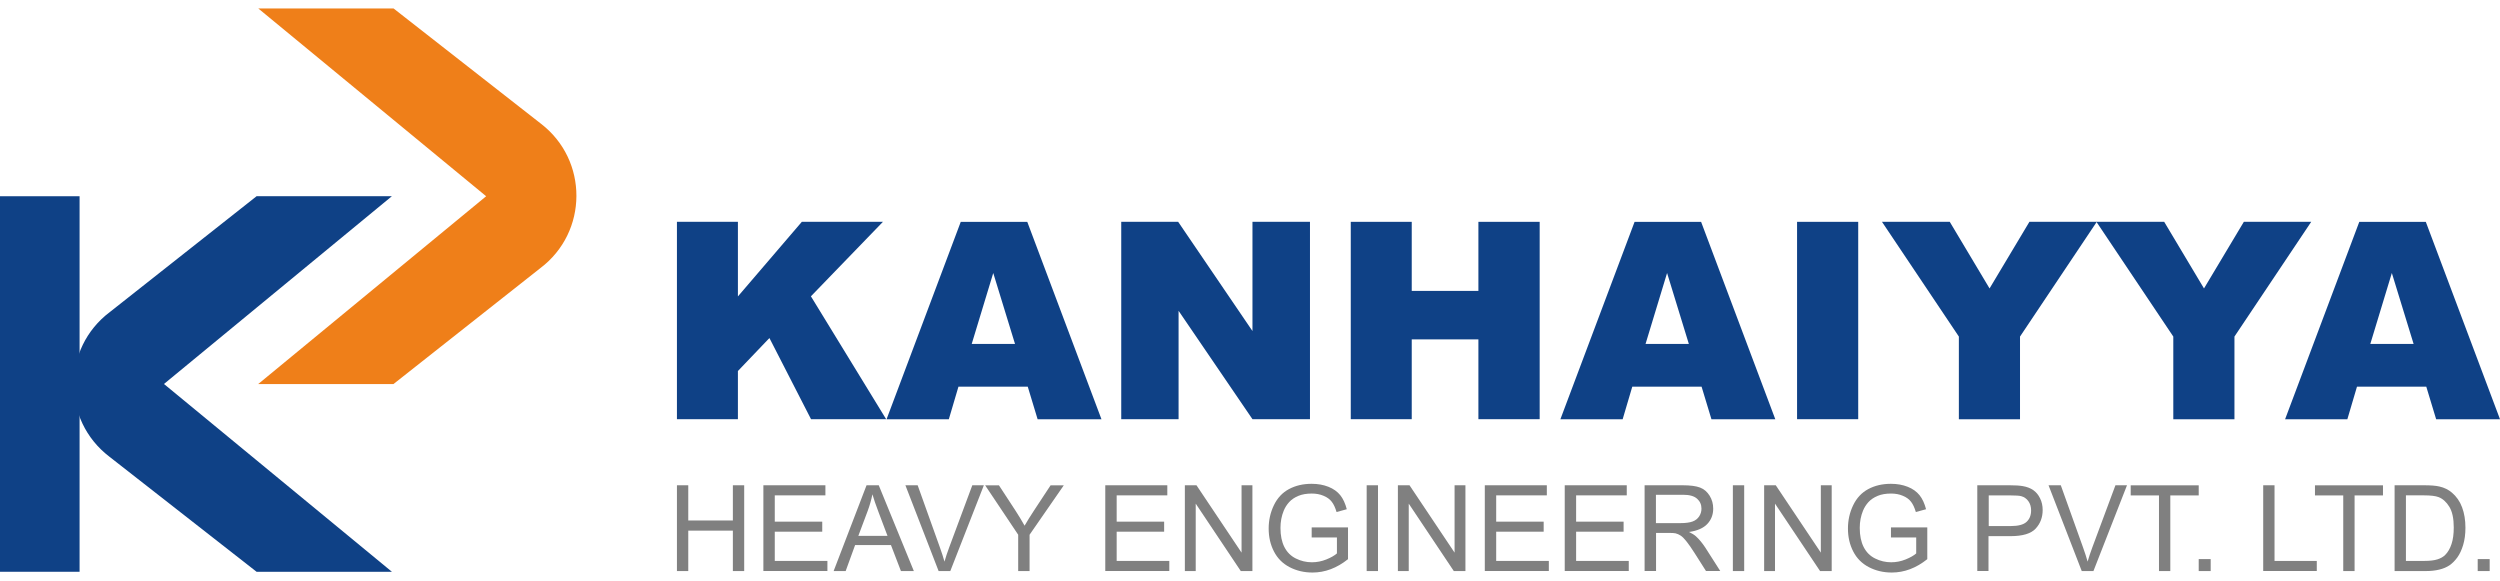
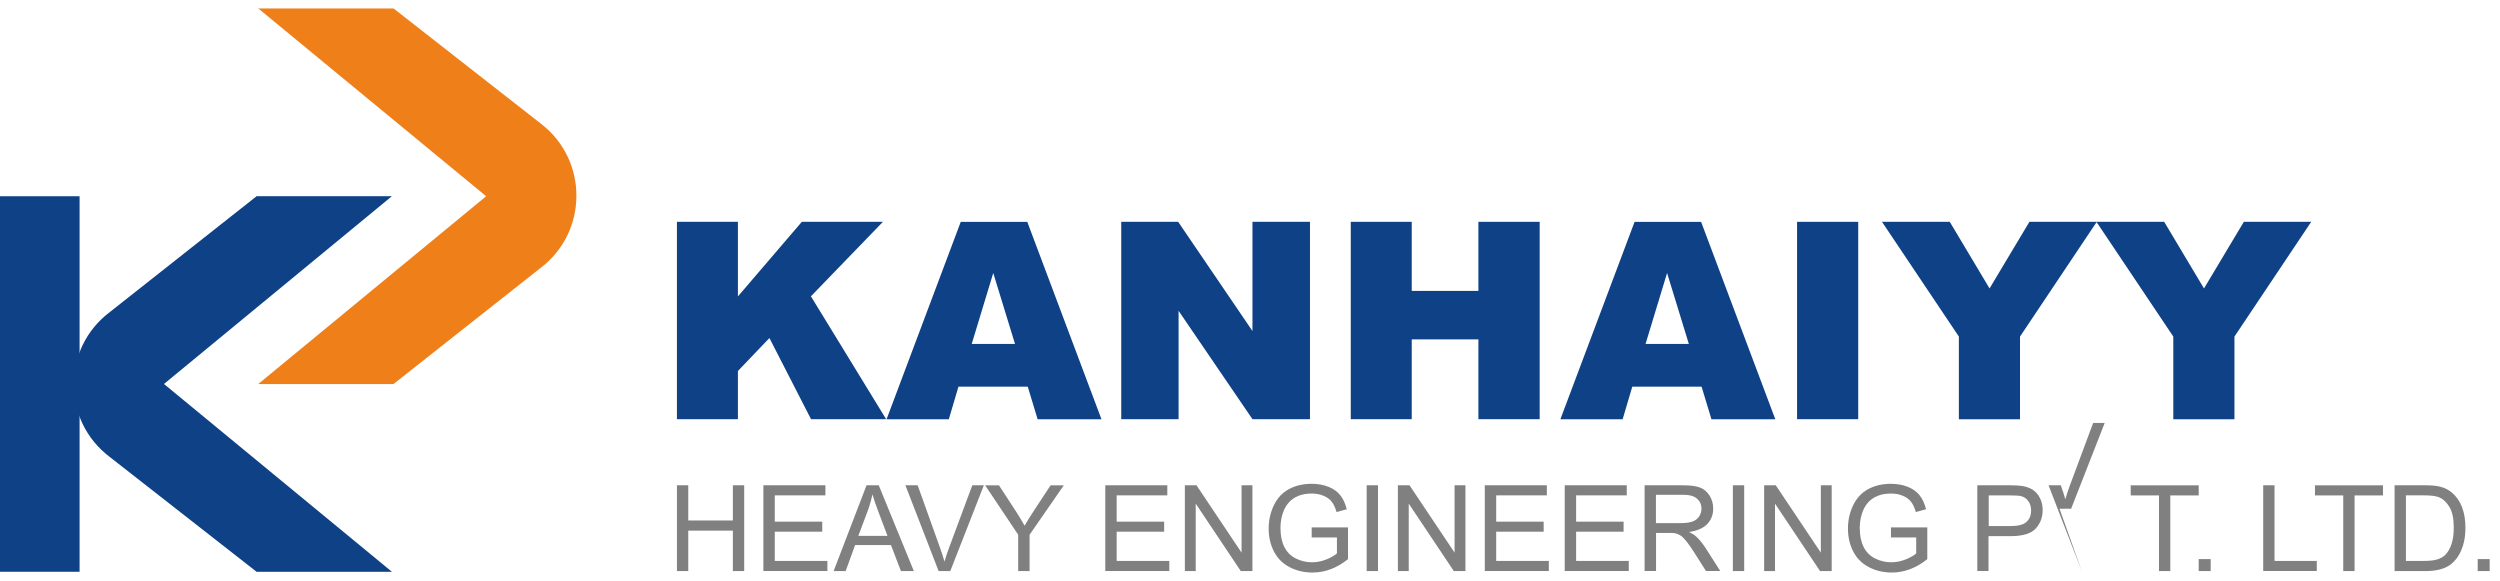
<svg xmlns="http://www.w3.org/2000/svg" id="Layer_1" version="1.1" viewBox="0 0 426 99">
  <defs>
    <style>
      .st0 {
        fill: #ef7f19;
      }

      .st1 {
        fill: gray;
      }

      .st2 {
        fill: #0f4186;
      }
    </style>
  </defs>
  <rect class="st2" y="33.44" width="13.56" height="63.99" />
  <path class="st2" d="M66.77,97.43h-23.05l-25.09-19.62c-8.13-6.22-8.09-18.48.09-24.64l25.01-19.74h23.05l-38.84,32,38.84,32Z" />
  <path class="st0" d="M44.01,1.44h23.05l25.09,19.62c8.13,6.22,8.09,18.48-.09,24.64l-25.01,19.74h-23.05l38.84-32L44.01,1.44Z" />
  <g>
    <path class="st2" d="M115.35,37.8h10.39v12.71l10.89-12.71h13.82l-12.27,12.69,12.82,20.94h-12.8l-7.09-13.83-5.37,5.62v8.21h-10.39v-33.63Z" />
    <path class="st2" d="M175.12,65.89h-11.8l-1.64,5.55h-10.61l12.64-33.63h11.34l12.64,33.63h-10.88l-1.68-5.55ZM172.96,58.61l-3.71-12.09-3.67,12.09h7.39Z" />
    <path class="st2" d="M191.06,37.8h9.7l12.66,18.61v-18.61h9.8v33.63h-9.8l-12.59-18.47v18.47h-9.77v-33.63Z" />
    <path class="st2" d="M230.17,37.8h10.39v11.77h11.36v-11.77h10.44v33.63h-10.44v-13.6h-11.36v13.6h-10.39v-33.63Z" />
    <path class="st2" d="M289.94,65.89h-11.8l-1.64,5.55h-10.61l12.64-33.63h11.34l12.64,33.63h-10.88l-1.68-5.55ZM287.78,58.61l-3.71-12.09-3.67,12.09h7.39Z" />
    <path class="st2" d="M306.22,37.8h10.42v33.63h-10.42v-33.63Z" />
    <path class="st2" d="M320.7,37.8h11.54l6.78,11.35,6.79-11.35h11.48l-13.08,19.55v14.09h-10.42v-14.09l-13.1-19.55Z" />
    <path class="st2" d="M357.24,37.8h11.54l6.78,11.35,6.79-11.35h11.48l-13.08,19.55v14.09h-10.42v-14.09l-13.1-19.55Z" />
-     <path class="st2" d="M413.43,65.89h-11.8l-1.64,5.55h-10.61l12.64-33.63h11.34l12.64,33.63h-10.88l-1.68-5.55ZM411.28,58.61l-3.71-12.09-3.67,12.09h7.39Z" />
  </g>
  <g>
    <path class="st1" d="M115.35,97.31v-14.62h1.93v6h7.6v-6h1.93v14.62h-1.93v-6.89h-7.6v6.89h-1.93Z" />
    <path class="st1" d="M130.08,97.31v-14.62h10.57v1.72h-8.63v4.48h8.09v1.71h-8.09v4.98h8.97v1.72h-10.91Z" />
    <path class="st1" d="M142.05,97.31l5.61-14.62h2.08l5.98,14.62h-2.2l-1.7-4.43h-6.11l-1.61,4.43h-2.05ZM146.27,91.31h4.96l-1.53-4.05c-.47-1.23-.81-2.24-1.04-3.03-.19.94-.45,1.87-.79,2.79l-1.61,4.29Z" />
    <path class="st1" d="M159.94,97.31l-5.66-14.62h2.09l3.8,10.62c.31.85.56,1.65.77,2.39.23-.8.49-1.6.79-2.39l3.95-10.62h1.97l-5.72,14.62h-1.98Z" />
    <path class="st1" d="M173.5,97.31v-6.19l-5.63-8.42h2.35l2.88,4.41c.53.82,1.03,1.65,1.49,2.47.44-.76.97-1.63,1.6-2.58l2.83-4.3h2.25l-5.83,8.42v6.19h-1.93Z" />
    <path class="st1" d="M188.34,97.31v-14.62h10.57v1.72h-8.63v4.48h8.09v1.71h-8.09v4.98h8.97v1.72h-10.91Z" />
    <path class="st1" d="M201.9,97.31v-14.62h1.98l7.68,11.48v-11.48h1.85v14.62h-1.98l-7.68-11.49v11.49h-1.85Z" />
    <path class="st1" d="M223.51,91.58v-1.71h6.19s0,5.41,0,5.41c-.95.76-1.93,1.33-2.94,1.71-1.01.38-2.05.57-3.11.57-1.44,0-2.74-.31-3.91-.92-1.17-.61-2.06-1.5-2.66-2.67-.6-1.16-.9-2.46-.9-3.9s.3-2.75.89-3.98c.59-1.23,1.45-2.15,2.57-2.75s2.4-.9,3.86-.9c1.06,0,2.01.17,2.87.51.85.34,1.52.82,2.01,1.43.49.61.85,1.41,1.11,2.39l-1.74.48c-.22-.74-.49-1.33-.82-1.75-.33-.43-.79-.77-1.4-1.02-.6-.26-1.28-.38-2.01-.38-.88,0-1.65.13-2.29.4-.64.27-1.16.62-1.56,1.06s-.7.92-.92,1.45c-.37.9-.56,1.88-.56,2.94,0,1.3.22,2.39.67,3.27.45.88,1.1,1.53,1.96,1.95.86.43,1.77.64,2.73.64.84,0,1.66-.16,2.45-.48.8-.32,1.4-.67,1.81-1.03v-2.72h-4.3Z" />
    <path class="st1" d="M232.88,97.31v-14.62h1.93v14.62h-1.93Z" />
    <path class="st1" d="M238.2,97.31v-14.62h1.98l7.68,11.48v-11.48h1.85v14.62h-1.98l-7.68-11.49v11.49h-1.85Z" />
    <path class="st1" d="M253.01,97.31v-14.62h10.57v1.72h-8.63v4.48h8.09v1.71h-8.09v4.98h8.97v1.72h-10.91Z" />
    <path class="st1" d="M266.63,97.31v-14.62h10.57v1.72h-8.63v4.48h8.09v1.71h-8.09v4.98h8.97v1.72h-10.91Z" />
    <path class="st1" d="M280.24,97.31v-14.62h6.48c1.3,0,2.29.13,2.97.39.68.26,1.22.73,1.63,1.39.41.66.61,1.4.61,2.2,0,1.04-.34,1.91-1.01,2.62-.67.71-1.71,1.16-3.11,1.36.51.25.9.49,1.17.73.57.52,1.1,1.17,1.61,1.94l2.54,3.98h-2.43l-1.93-3.04c-.56-.88-1.03-1.55-1.4-2.01-.37-.47-.69-.79-.98-.98-.29-.19-.58-.32-.88-.39-.22-.05-.58-.07-1.08-.07h-2.24v6.49h-1.93ZM282.17,89.14h4.16c.88,0,1.58-.09,2.07-.27.5-.18.88-.48,1.14-.88.26-.4.39-.84.39-1.31,0-.69-.25-1.26-.75-1.7-.5-.45-1.29-.67-2.38-.67h-4.63v4.84Z" />
    <path class="st1" d="M295.28,97.31v-14.62h1.93v14.62h-1.93Z" />
    <path class="st1" d="M300.61,97.31v-14.62h1.98l7.68,11.48v-11.48h1.85v14.62h-1.98l-7.68-11.49v11.49h-1.85Z" />
    <path class="st1" d="M322.22,91.58v-1.71h6.19s0,5.41,0,5.41c-.95.76-1.93,1.33-2.94,1.71-1.01.38-2.05.57-3.11.57-1.44,0-2.74-.31-3.91-.92-1.17-.61-2.06-1.5-2.66-2.67-.6-1.16-.9-2.46-.9-3.9s.3-2.75.89-3.98c.59-1.23,1.45-2.15,2.57-2.75s2.4-.9,3.86-.9c1.06,0,2.01.17,2.87.51.85.34,1.52.82,2.01,1.43.49.61.85,1.41,1.11,2.39l-1.74.48c-.22-.74-.49-1.33-.82-1.75-.33-.43-.79-.77-1.4-1.02-.6-.26-1.28-.38-2.01-.38-.88,0-1.65.13-2.29.4-.64.27-1.16.62-1.56,1.06s-.7.92-.92,1.45c-.37.9-.56,1.88-.56,2.94,0,1.3.22,2.39.67,3.27.45.88,1.1,1.53,1.96,1.95.86.43,1.77.64,2.73.64.84,0,1.66-.16,2.45-.48.8-.32,1.4-.67,1.81-1.03v-2.72h-4.3Z" />
    <path class="st1" d="M336.93,97.31v-14.62h5.51c.97,0,1.71.05,2.22.14.72.12,1.32.35,1.8.68.49.34.88.81,1.17,1.41.3.6.44,1.27.44,1.99,0,1.24-.39,2.29-1.19,3.16-.79.86-2.22,1.29-4.29,1.29h-3.75v5.94h-1.93ZM338.87,89.64h3.78c1.25,0,2.14-.23,2.66-.7.52-.47.79-1.12.79-1.96,0-.61-.15-1.14-.46-1.57-.31-.44-.72-.72-1.22-.86-.33-.09-.93-.13-1.8-.13h-3.74v5.22Z" />
-     <path class="st1" d="M354.73,97.31l-5.66-14.62h2.09l3.8,10.62c.31.85.56,1.65.77,2.39.23-.8.49-1.6.79-2.39l3.95-10.62h1.97l-5.72,14.62h-1.98Z" />
+     <path class="st1" d="M354.73,97.31l-5.66-14.62h2.09c.31.85.56,1.65.77,2.39.23-.8.49-1.6.79-2.39l3.95-10.62h1.97l-5.72,14.62h-1.98Z" />
    <path class="st1" d="M367.89,97.31v-12.89h-4.82v-1.72h11.59v1.72h-4.84v12.89h-1.93Z" />
    <path class="st1" d="M374.66,97.31v-2.04h2.04v2.04h-2.04Z" />
    <path class="st1" d="M422.2,97.31v-2.04h2.04v2.04h-2.04Z" />
    <path class="st1" d="M385.65,97.31v-14.62h1.93v12.89h7.2v1.72h-9.13Z" />
    <path class="st1" d="M399.29,97.31v-12.89h-4.82v-1.72h11.59v1.72h-4.84v12.89h-1.93Z" />
    <path class="st1" d="M408.04,97.31v-14.62h5.03c1.14,0,2,.07,2.6.21.84.19,1.55.54,2.14,1.05.77.65,1.35,1.48,1.73,2.5.38,1.01.57,2.17.57,3.47,0,1.11-.13,2.09-.39,2.95-.26.86-.59,1.57-1,2.13-.41.56-.85,1-1.33,1.33-.48.32-1.06.57-1.74.73-.68.17-1.46.25-2.35.25h-5.27ZM409.97,95.58h3.12c.96,0,1.72-.09,2.27-.27.55-.18.99-.43,1.31-.76.46-.46.82-1.08,1.07-1.85.26-.77.38-1.71.38-2.82,0-1.53-.25-2.7-.75-3.52-.5-.82-1.11-1.37-1.83-1.65-.52-.2-1.35-.3-2.5-.3h-3.07v11.17Z" />
  </g>
</svg>